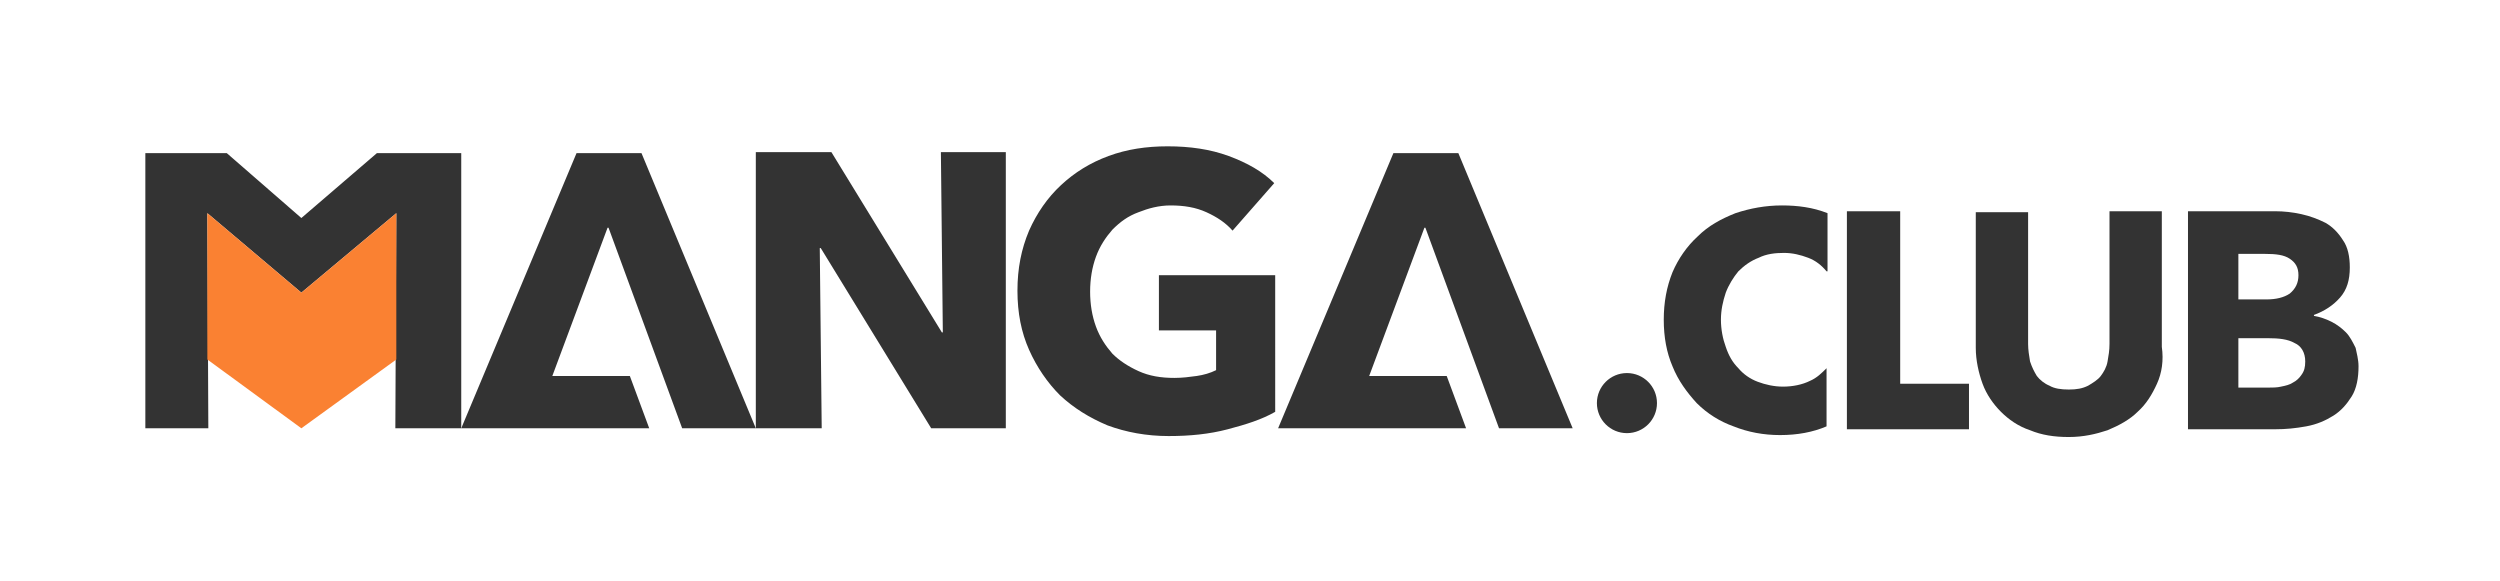
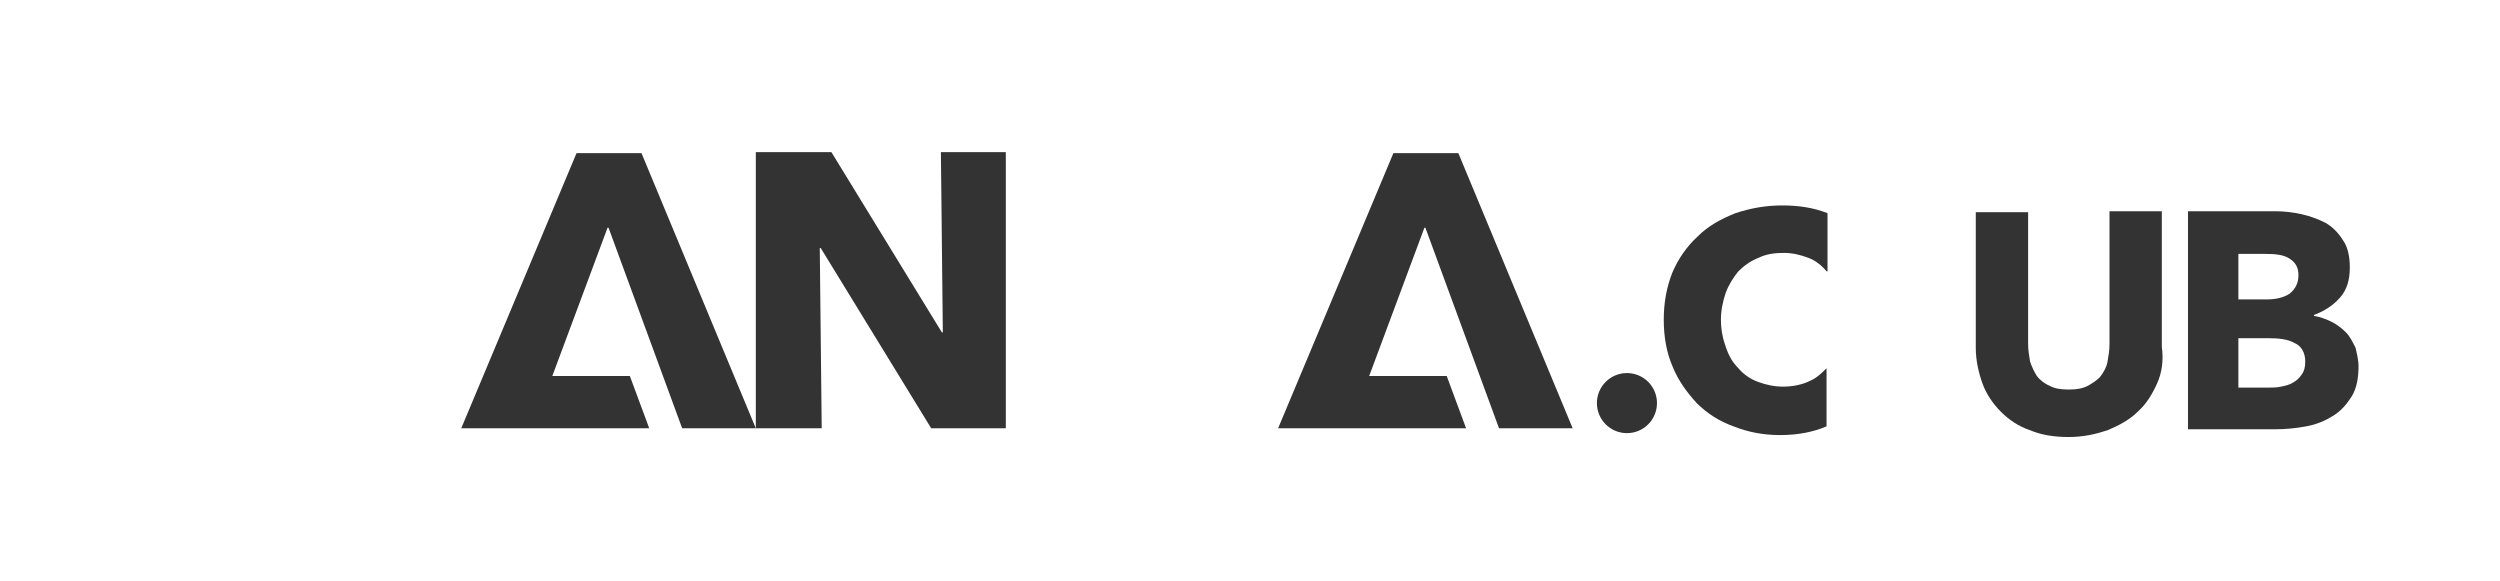
<svg xmlns="http://www.w3.org/2000/svg" version="1.1" id="レイヤー_1" x="0px" y="0px" viewBox="0 0 258 60" style="enable-background:new 0 0 258 60;" xml:space="preserve">
  <style type="text/css">
	.st0{fill:#333;}
	.st1{fill:#FA8132;}
</style>
  <g>
    <path class="st0" d="M96.1,44.2L84.7,25.6h-0.1l0.2,18.6H78V15.7h7.8l11.4,18.6h0.1l-0.2-18.6h6.7v28.5H96.1z" />
-     <path class="st0" d="M190.6,44.4V21.8h5.5v17.8h7.1v4.7H190.6z" />
    <path class="st0" d="M222.6,39.6c-0.5,1.1-1.1,2.1-2,2.9c-0.8,0.8-1.9,1.4-3.1,1.9c-1.2,0.4-2.5,0.7-4,0.7c-1.5,0-2.8-0.2-4-0.7   c-1.2-0.4-2.2-1.1-3-1.9c-0.8-0.8-1.5-1.8-1.9-2.9c-0.4-1.1-0.7-2.4-0.7-3.7v-14h5.4v13.6c0,0.6,0.1,1.2,0.2,1.8   c0.2,0.6,0.4,1,0.7,1.5c0.3,0.4,0.8,0.8,1.3,1c0.5,0.3,1.2,0.4,2,0.4c0.8,0,1.4-0.1,2-0.4c0.5-0.3,1-0.6,1.3-1   c0.3-0.4,0.6-0.9,0.7-1.5c0.1-0.6,0.2-1.1,0.2-1.8V21.8h5.4v14C223.3,37.2,223.1,38.5,222.6,39.6z" />
    <path class="st0" d="M243.4,37.8c0,1.2-0.2,2.3-0.7,3.1c-0.5,0.8-1.1,1.5-1.9,2c-0.8,0.5-1.7,0.9-2.8,1.1s-2.1,0.3-3.2,0.3h-9V21.8   h9c0.9,0,1.8,0.1,2.7,0.3c0.9,0.2,1.7,0.5,2.5,0.9c0.7,0.4,1.3,1,1.8,1.8c0.5,0.7,0.7,1.7,0.7,2.8c0,1.3-0.3,2.3-1,3.1   s-1.6,1.4-2.7,1.8v0.1c0.6,0.1,1.2,0.3,1.8,0.6c0.6,0.3,1.1,0.7,1.5,1.1c0.4,0.4,0.7,1,1,1.6C243.2,36.4,243.4,37.1,243.4,37.8z    M237.2,28.4c0-0.8-0.3-1.3-0.9-1.7c-0.6-0.4-1.4-0.5-2.6-0.5H231v4.7h2.9c1,0,1.8-0.2,2.4-0.6C236.9,29.8,237.2,29.2,237.2,28.4z    M237.9,37.3c0-0.9-0.4-1.6-1.1-1.9c-0.7-0.4-1.6-0.5-2.8-0.5h-3V40h3.1c0.4,0,0.9,0,1.3-0.1c0.5-0.1,0.9-0.2,1.2-0.4   c0.4-0.2,0.7-0.5,0.9-0.8C237.8,38.3,237.9,37.9,237.9,37.3z" />
-     <polygon class="st0" points="38.9,15.8 31.1,22.5 23.4,15.8 15,15.8 15,44.2 21.5,44.2 21.4,22 31.1,30.2 40.9,22 40.8,44.2    47.6,44.2 47.6,15.8  " />
    <circle class="st0" cx="167.9" cy="41.6" r="3.1" />
    <polygon class="st0" points="62.8,23.5 70.4,44.2 78,44.2 66.2,15.8 59.5,15.8 47.6,44.2 67,44.2 65,38.8 57,38.8 62.7,23.5  " />
    <polygon class="st0" points="147.1,23.5 154.7,44.2 162.3,44.2 150.5,15.8 143.8,15.8 131.9,44.2 151.3,44.2 149.3,38.8    141.3,38.8 147,23.5  " />
    <path class="st0" d="M188.5,38c-0.5,0.5-1,1-1.7,1.3c-0.8,0.4-1.8,0.6-2.8,0.6c-0.9,0-1.8-0.2-2.6-0.5c-0.8-0.3-1.5-0.8-2-1.4   c-0.6-0.6-1-1.3-1.3-2.2c-0.3-0.8-0.5-1.8-0.5-2.8c0-1,0.2-1.9,0.5-2.8c0.3-0.8,0.8-1.6,1.3-2.2c0.6-0.6,1.3-1.1,2.1-1.4   c0.8-0.4,1.7-0.5,2.6-0.5c0.9,0,1.7,0.2,2.5,0.5c0.8,0.3,1.4,0.8,1.9,1.4h0.1v-6c-1.5-0.6-3.1-0.8-4.7-0.8c-1.7,0-3.3,0.3-4.8,0.8   c-1.5,0.6-2.8,1.3-3.9,2.4c-1.1,1-2,2.3-2.6,3.7c-0.6,1.5-0.9,3.1-0.9,4.9c0,1.8,0.3,3.4,0.9,4.8c0.6,1.5,1.5,2.7,2.5,3.8   c1.1,1.1,2.4,1.9,3.8,2.4c1.5,0.6,3.1,0.9,4.8,0.9c1.8,0,3.4-0.3,4.8-0.9L188.5,38L188.5,38z" />
-     <polygon class="st1" points="40.9,22 31.1,30.2 21.4,22 21.4,37.1 31.1,44.2 40.9,37.1  " />
-     <path class="st0" d="M119.6,28.4v5.7h5.9v4.1c-0.6,0.3-1.3,0.5-2,0.6c-0.7,0.1-1.5,0.2-2.3,0.2c-1.4,0-2.6-0.2-3.7-0.7   s-2-1.1-2.7-1.8c-0.7-0.8-1.3-1.7-1.7-2.8c-0.4-1.1-0.6-2.3-0.6-3.6c0-1.3,0.2-2.5,0.6-3.6c0.4-1.1,1-2,1.7-2.8   c0.8-0.8,1.6-1.4,2.7-1.8c1-0.4,2.1-0.7,3.3-0.7c1.4,0,2.6,0.2,3.7,0.7c1.1,0.5,2,1.1,2.7,1.9l4.3-4.9c-1.2-1.2-2.8-2.1-4.7-2.8   s-4-1-6.3-1c-2.2,0-4.2,0.3-6.1,1c-1.9,0.7-3.5,1.7-4.9,3c-1.4,1.3-2.5,2.9-3.3,4.7c-0.8,1.9-1.2,3.9-1.2,6.2   c0,2.3,0.4,4.3,1.2,6.1c0.8,1.8,1.9,3.4,3.2,4.7c1.4,1.3,3,2.3,4.9,3.1c1.9,0.7,4,1.1,6.3,1.1c2.2,0,4.2-0.2,6.1-0.7   c1.9-0.5,3.5-1,4.9-1.8V28.4H119.6z" />
  </g>
</svg>